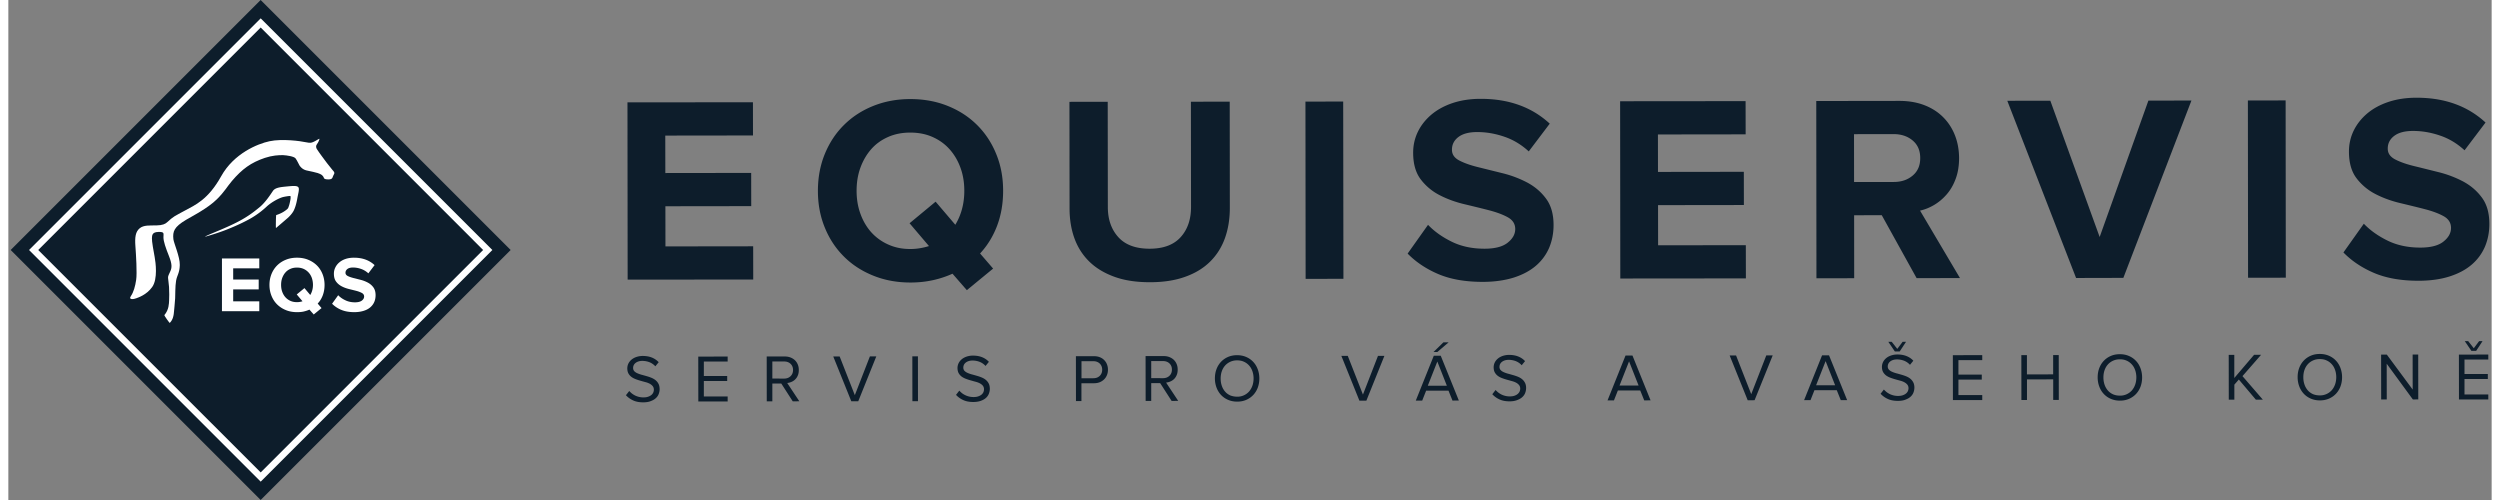
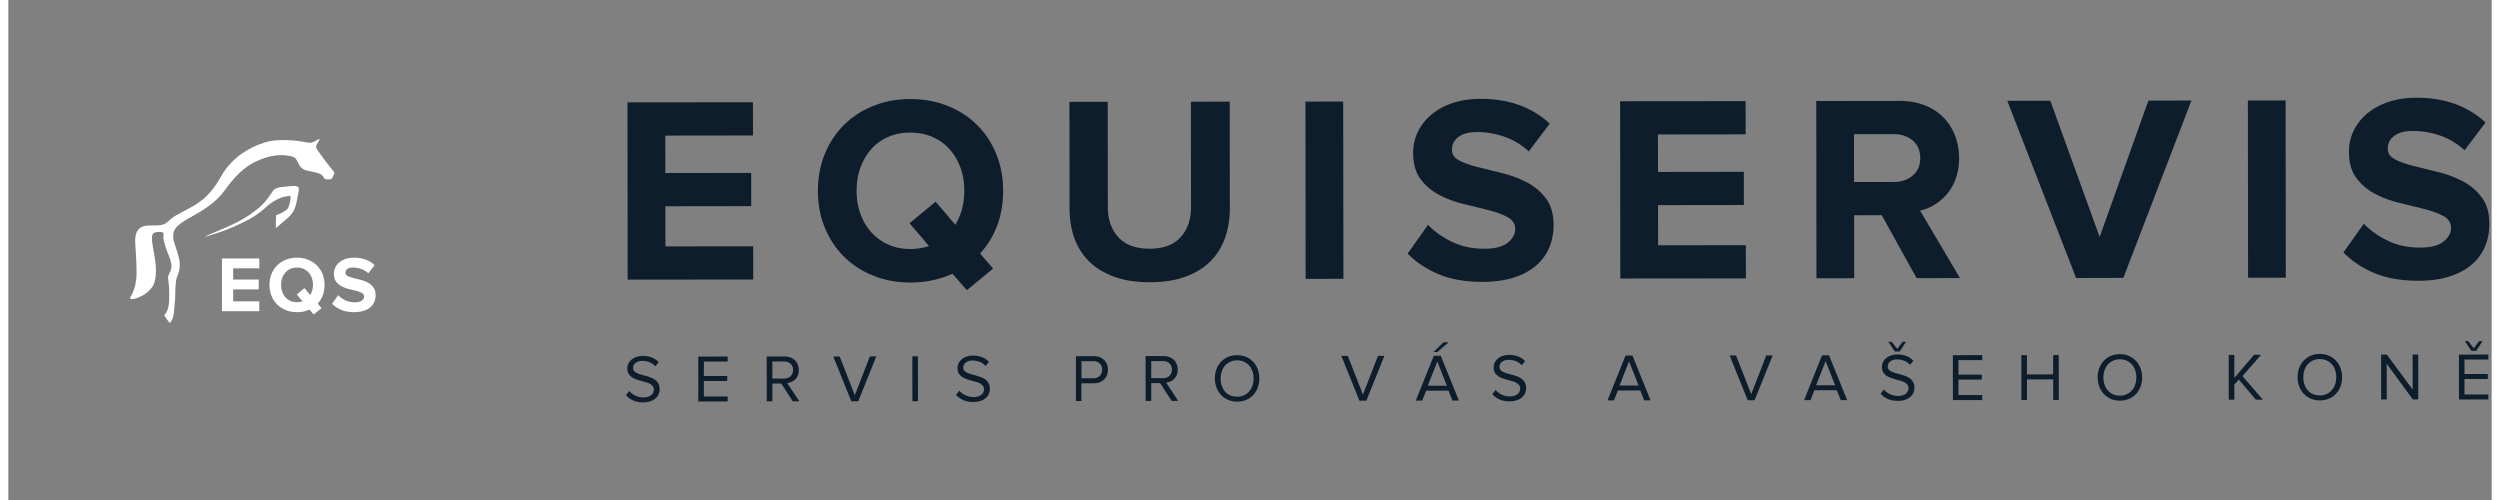
<svg xmlns="http://www.w3.org/2000/svg" xml:space="preserve" id="Vrstva_1" x="0" y="0" enable-background="new 0 0 422.36 85.04" version="1.1" viewBox="0 0 422.36 85.04" width="230" height="46">
  <rect x="0" y="0" width="422.36" height="85.04" fill="#808080" stroke="none" />
  <style>.st0{fill:#0D1D2B;}
	.st1{fill:#FFFFFF;}</style>
-   <path d="M12.85 12.45H72.98V72.58H12.85z" class="st0" transform="rotate(-45.001 42.918 42.52)" />
  <path d="M36.33 52.93v-8.97h6.35v1.68h-4.44v1.9h4.34v1.68h-4.34v2.03h4.44v1.68h-6.35zM49.09 53.09c-.67 0-1.3-.11-1.87-.34-.57-.23-1.07-.55-1.49-.96-.42-.41-.74-.9-.97-1.47-.23-.57-.35-1.19-.35-1.86 0-.67.12-1.29.35-1.86.23-.57.56-1.06.97-1.47.42-.41.91-.73 1.49-.96.57-.23 1.2-.34 1.87-.34.68 0 1.31.11 1.88.34.57.23 1.07.55 1.49.96.42.41.74.9.97 1.47.23.57.35 1.19.35 1.86 0 .64-.1 1.22-.3 1.76-.2.54-.49 1.01-.87 1.41l.66.77-1.33 1.09-.73-.83c-.31.14-.65.25-1 .33s-.73.1-1.12.1zm0-1.7c.31 0 .63-.05.94-.15l-.98-1.16L50.36 49l.99 1.17c.3-.5.46-1.08.46-1.72 0-.42-.07-.81-.19-1.17-.13-.36-.31-.67-.55-.93-.24-.26-.52-.47-.86-.62-.34-.15-.71-.22-1.12-.22-.41 0-.79.07-1.12.22-.34.15-.62.35-.85.62-.23.26-.41.58-.54.93-.13.36-.19.75-.19 1.17 0 .42.06.81.19 1.17.13.36.31.67.54.93.23.26.52.47.85.62.33.15.7.22 1.12.22zM58.85 53.09c-.87 0-1.61-.13-2.23-.39-.62-.26-1.14-.61-1.56-1.04l1.04-1.45c.31.33.71.62 1.2.85.48.24 1.04.36 1.65.36.53 0 .92-.1 1.18-.3.26-.2.38-.43.38-.69 0-.26-.13-.46-.38-.6-.26-.14-.57-.26-.95-.36-.38-.1-.8-.2-1.24-.31-.45-.11-.86-.26-1.24-.46s-.7-.46-.95-.8c-.26-.34-.38-.79-.38-1.35 0-.38.08-.73.24-1.05.16-.33.38-.62.68-.87.29-.25.65-.45 1.07-.59.42-.14.9-.21 1.43-.21 1.43 0 2.59.42 3.5 1.26l-1.06 1.4c-.37-.34-.78-.59-1.24-.75a4.12 4.12 0 0 0-1.37-.24c-.41 0-.73.08-.95.25-.22.17-.33.38-.33.65 0 .23.13.41.38.54.25.13.57.24.95.34.38.09.79.2 1.23.31.44.11.85.27 1.23.47.38.2.7.47.95.81.25.34.38.79.38 1.34 0 .41-.07.79-.22 1.14-.15.35-.37.65-.67.91-.3.26-.67.46-1.12.6-.48.15-1 .23-1.6.23zM33.44 40.27c-.01.01 2.12-.59 3.65-1.2 1.59-.63 2.91-1.24 4.12-1.92a14.85 14.85 0 0 0 2.72-2.01c.86-.8 2.13-1.45 2.77-1.62.3-.08 1.15-.22 1.27-.18.04.02.05.3.02.51-.03.23-.16.85-.24 1.08s-.13.4-.19.49c-.05.07-.17.2-.44.39s-.68.48-1.56.77c-.05.02-.09 2.22-.04 2.2.06-.04 1.79-1.53 2.02-1.73.23-.2.75-.74.99-1.22s.45-1.14.61-2.05c.16-.92.42-1.69.16-1.96s-.96-.2-1.99-.1c-1.02.1-1.92.18-2.31.75-.39.57-1.25 1.93-2.27 2.77-1.03.84-2.17 1.77-4.49 2.88s-4.58 1.91-4.8 2.15z" class="st1" />
  <path d="M27.45 54.93s.35-.33.52-.83c.17-.5.19-.97.2-1.07.01-.1.17-1.71.2-2.29.03-.58 0-2.07.16-3s.59-1.27.63-2.66c.04-1.38-1.02-3.73-1.09-4.4-.14-1.33.13-2.07 2.12-3.27.95-.57 3.68-1.94 5.28-3.52 1.33-1.32 1.71-2.11 2.56-3.11 1.72-2.02 3.23-3.13 5.61-3.93 1.2-.4 2.36-.49 3.12-.46.58.03 1.84.2 2.1.56.26.36.58 1.07.66 1.19.08.12.45.68 1.2.85.75.16 1.6.34 1.89.44.29.1.58.22.69.32s.27.25.31.36.06.22.16.28c.1.06.11.08.36.11.53.07.88-.04.97-.23.18-.41.17-.46.28-.63.17-.25.03-.43-.27-.75-.27-.3-1.59-2.01-1.81-2.35-.23-.34-.73-.98-.85-1.22s-.18-.52.04-.8c.22-.29.4-.71.42-.87.02-.15-.28.12-.78.37s-.69.36-1.54.17c-.84-.19-4-.63-6.16-.17-2.03.43-6.07 2.07-8.23 5.95-2.22 3.99-4.42 4.9-6.2 5.86-1.77.96-1.84.92-3.03 2-.27.24-.7.49-1.8.51-1.1.02-2.16-.09-2.85.5-.7.59-.82 1.53-.71 3.02.11 1.49.3 4.61.13 5.74-.16 1.08-.43 2.07-.9 2.76-.47.68.52.54.92.37.27-.11 1.74-.55 2.71-1.92s.58-4.2.42-5.07c-.17-.88-.5-2.76-.47-3.2.03-.44-.03-1.06 1.07-1.09 1.1-.03.89.22.89.9-.01.69.38 1.8.94 3.21.56 1.41.49 1.97.24 2.55s-.41.8-.4 1.13c.01.33.12.83.17 1.57s.04 1.9.01 2.33c-.03.43 0 1.52-.81 2.46-.04.07.88 1.35.92 1.33z" class="st1" />
-   <path d="m42.92 81.92-39.4-39.4 39.4-39.4 39.4 39.4-39.4 39.4zM5.08 42.52l37.84 37.83 37.83-37.83L42.92 4.68 5.08 42.52z" class="st1" />
  <path d="m105.33 47.56-.03-30.15 21.34-.02.01 5.65-14.92.02.01 6.37 14.6-.02.01 5.65-14.6.02.01 6.83 14.92-.02.01 5.65-21.36.02zM153.43 48.05c-2.26 0-4.36-.38-6.28-1.15-1.93-.77-3.6-1.84-5-3.23-1.4-1.38-2.5-3.03-3.28-4.95-.79-1.91-1.18-4-1.18-6.26s.39-4.35 1.17-6.26c.78-1.91 1.87-3.57 3.27-4.95 1.4-1.39 3.06-2.47 4.99-3.24 1.93-.77 4.02-1.16 6.28-1.16 2.29 0 4.4.38 6.33 1.15 1.93.77 3.6 1.84 5 3.23 1.4 1.38 2.5 3.03 3.28 4.95.79 1.91 1.18 4 1.18 6.26 0 2.14-.33 4.11-1.01 5.92-.68 1.81-1.65 3.39-2.91 4.75l2.22 2.57-4.47 3.67-2.44-2.8c-1.05.48-2.18.85-3.37 1.11-1.2.26-2.46.39-3.78.39zm-.01-5.7c1.05 0 2.11-.17 3.16-.5l-3.3-3.88 4.43-3.67 3.35 3.93c1.02-1.69 1.53-3.62 1.53-5.79 0-1.42-.22-2.73-.66-3.93-.44-1.2-1.06-2.25-1.86-3.14-.8-.89-1.76-1.58-2.9-2.08-1.13-.5-2.39-.74-3.78-.74-1.39 0-2.64.25-3.77.75s-2.09 1.19-2.87 2.08c-.78.89-1.39 1.94-1.83 3.14-.44 1.21-.65 2.52-.65 3.93 0 1.42.22 2.73.66 3.93.44 1.21 1.05 2.24 1.83 3.12a8.52 8.52 0 0 0 2.87 2.08c1.14.52 2.4.78 3.79.77zM194.13 48c-2.29 0-4.29-.3-6-.92-1.71-.62-3.13-1.47-4.26-2.57-1.13-1.1-1.98-2.42-2.54-3.95-.56-1.54-.84-3.24-.84-5.11l-.02-18.13 6.51-.01.02 17.9c0 2.11.6 3.82 1.79 5.13s2.96 1.96 5.31 1.96c2.35 0 4.11-.66 5.29-1.97s1.76-3.02 1.76-5.13l-.02-17.9 6.6-.01.02 18.08c0 1.87-.28 3.58-.83 5.13-.56 1.55-1.4 2.89-2.53 4-1.13 1.12-2.55 1.98-4.25 2.58-1.72.62-3.71.92-6.01.92zM220.64 47.43l-.03-30.15 6.42-.01.04 30.15-6.43.01zM250.75 47.94c-2.92 0-5.42-.43-7.51-1.31-2.08-.88-3.83-2.05-5.25-3.5l3.47-4.89c1.06 1.11 2.4 2.07 4.03 2.87 1.63.8 3.48 1.19 5.56 1.19 1.78 0 3.1-.34 3.95-1.02.86-.68 1.29-1.45 1.29-2.33 0-.87-.43-1.54-1.29-2.01-.86-.47-1.93-.86-3.21-1.19-1.28-.33-2.68-.67-4.18-1.03-1.51-.36-2.9-.87-4.18-1.53a9.37 9.37 0 0 1-3.21-2.68c-.86-1.13-1.29-2.64-1.29-4.53 0-1.26.26-2.44.79-3.54s1.29-2.07 2.27-2.91c.99-.84 2.19-1.51 3.61-1.99s3.02-.73 4.8-.73c4.79-.01 8.71 1.4 11.76 4.22l-3.57 4.72c-1.24-1.14-2.62-1.98-4.16-2.5-1.54-.53-3.07-.79-4.61-.79-1.39 0-2.45.28-3.19.84-.74.56-1.11 1.29-1.1 2.19 0 .78.43 1.39 1.29 1.83.86.44 1.92.81 3.2 1.12 1.28.32 2.66.66 4.15 1.03 1.49.37 2.87.9 4.15 1.57 1.28.68 2.35 1.58 3.2 2.73.86 1.14 1.29 2.65 1.29 4.51 0 1.38-.25 2.66-.74 3.84a8.333 8.333 0 0 1-2.23 3.05c-.99.86-2.25 1.54-3.77 2.03-1.53.48-3.3.74-5.32.74zM274.16 47.37l-.03-30.15 21.34-.02.01 5.65-14.92.02.01 6.37 14.6-.02.01 5.65-14.6.02.01 6.83 14.92-.02.01 5.65-21.36.02zM324.56 47.31l-5.93-10.71-4.7.01.01 10.71-6.42.01-.03-30.15 14.13-.02c1.57 0 2.98.24 4.24.72 1.25.48 2.32 1.16 3.19 2.03.88.87 1.55 1.9 2.02 3.09s.7 2.48.71 3.86c0 1.33-.19 2.5-.57 3.53-.38 1.03-.88 1.91-1.52 2.65s-1.35 1.34-2.14 1.81-1.59.79-2.41.97l6.79 11.47-7.37.02zm-3.9-16.36c1.3 0 2.37-.36 3.23-1.09.86-.72 1.29-1.72 1.28-2.99 0-1.27-.43-2.26-1.29-2.98-.86-.72-1.94-1.08-3.23-1.08l-6.74.01.01 8.14 6.74-.01zM351.68 47.28l-11.7-30.14 7.32-.01 8.39 23.18 8.29-23.2 7.32-.01-11.58 30.16-8.04.02zM380.93 47.24l-.03-30.15 6.42-.01.03 30.15-6.42.01zM409.91 47.75c-2.92 0-5.42-.43-7.51-1.31-2.08-.88-3.83-2.05-5.25-3.5l3.47-4.89c1.06 1.11 2.4 2.07 4.03 2.87 1.63.8 3.48 1.19 5.56 1.19 1.78 0 3.1-.34 3.95-1.02.86-.68 1.29-1.45 1.29-2.33 0-.87-.43-1.54-1.29-2.01-.86-.47-1.93-.86-3.21-1.19-1.28-.33-2.68-.67-4.18-1.03-1.51-.36-2.9-.87-4.18-1.53a9.37 9.37 0 0 1-3.21-2.68c-.86-1.13-1.29-2.64-1.29-4.53 0-1.26.26-2.44.79-3.54s1.29-2.07 2.27-2.91c.98-.84 2.19-1.51 3.61-1.99s3.02-.73 4.8-.73c4.79-.01 8.71 1.4 11.76 4.22l-3.57 4.72c-1.24-1.14-2.62-1.98-4.16-2.5-1.54-.53-3.07-.79-4.61-.79-1.39 0-2.45.28-3.19.84-.74.56-1.11 1.29-1.1 2.19 0 .78.43 1.39 1.29 1.83.86.44 1.92.81 3.2 1.12 1.28.31 2.66.66 4.15 1.03 1.49.37 2.87.9 4.15 1.57 1.28.68 2.35 1.58 3.2 2.73.86 1.14 1.29 2.65 1.29 4.51 0 1.38-.25 2.66-.74 3.84a8.333 8.333 0 0 1-2.23 3.05c-.99.86-2.25 1.54-3.77 2.03-1.54.49-3.31.74-5.32.74zM107.97 68.43c-.67 0-1.25-.11-1.73-.34-.48-.22-.88-.52-1.2-.87l.56-.72c.12.14.27.27.43.41.17.13.35.25.55.35a3.215 3.215 0 0 0 1.41.33c.34 0 .63-.04.86-.13.23-.08.41-.19.55-.31.14-.13.24-.27.3-.42.06-.16.09-.31.09-.45 0-.24-.07-.45-.2-.61-.13-.16-.3-.29-.51-.41-.21-.11-.45-.2-.72-.27-.27-.07-.55-.15-.83-.23-.29-.08-.56-.17-.83-.27-.27-.1-.51-.23-.72-.38a1.89 1.89 0 0 1-.51-.58c-.13-.23-.19-.51-.2-.86 0-.31.07-.6.2-.86s.32-.48.55-.67c.23-.19.51-.33.83-.44.32-.1.67-.16 1.04-.16.59 0 1.11.09 1.56.27.45.18.84.45 1.16.79l-.57.7a2.67 2.67 0 0 0-1.01-.7 3.45 3.45 0 0 0-1.2-.22c-.46 0-.83.11-1.13.33-.29.22-.44.52-.44.88 0 .21.07.39.19.53.13.14.3.26.51.35.21.1.45.18.72.26.27.07.55.15.83.23.29.08.56.17.83.28.27.11.51.24.72.41.21.17.38.37.51.62.13.24.19.54.2.9 0 .27-.05.55-.15.82-.1.27-.26.51-.49.72-.22.21-.52.38-.87.51-.34.14-.78.21-1.29.21zM117.35 68.28l-.01-7.63 5-.01v.85h-4.05v2.46h3.97v.85h-3.97v2.63h4.05v.85h-4.99zM133.41 68.26l-1.95-3.03h-1.52v3.03h-.95l-.01-7.63h3.06c.35 0 .67.05.96.16.29.11.54.26.76.46.21.2.38.44.5.73.12.28.18.6.18.95 0 .34-.05.65-.16.91a1.96 1.96 0 0 1-1.06 1.1c-.24.11-.49.17-.75.2l2.06 3.11-1.12.01zm-1.47-3.87c.46 0 .82-.14 1.1-.41.28-.27.42-.62.42-1.05 0-.43-.14-.78-.42-1.05-.28-.27-.65-.4-1.1-.4h-2v2.9l2 .01zM143.37 68.25l-3.07-7.62h1.09l2.58 6.58 2.56-6.59h1.09l-3.07 7.63h-1.18zM153.76 68.24l-.01-7.63h.95l.01 7.63h-.95zM164.11 68.37c-.67 0-1.25-.11-1.73-.34-.48-.22-.88-.52-1.2-.87l.56-.72c.12.14.27.27.43.41a3.215 3.215 0 0 0 1.97.68c.34 0 .63-.04.86-.13.23-.08.41-.19.55-.31.14-.13.24-.27.3-.42.06-.16.09-.31.09-.45 0-.24-.07-.45-.19-.61-.13-.16-.3-.29-.51-.41-.21-.11-.45-.2-.72-.27-.27-.07-.55-.15-.83-.23-.29-.08-.56-.17-.83-.27-.27-.1-.51-.23-.72-.38a1.89 1.89 0 0 1-.51-.58c-.13-.23-.19-.51-.2-.86 0-.31.07-.6.2-.86s.32-.48.55-.67c.23-.19.51-.33.83-.44.32-.1.67-.16 1.04-.16.59 0 1.11.09 1.56.27.45.18.84.44 1.16.79l-.57.7a2.67 2.67 0 0 0-1.01-.7 3.45 3.45 0 0 0-1.2-.22c-.46 0-.83.11-1.13.33-.29.22-.44.52-.44.88 0 .21.07.39.19.53.13.14.3.26.51.35.21.1.45.18.72.26.27.07.55.15.83.23.29.08.56.17.83.28.27.11.51.24.72.41.21.17.38.37.51.62.13.24.19.54.2.9 0 .27-.05.55-.15.82-.1.27-.26.51-.48.72-.22.21-.52.38-.87.51-.38.14-.81.21-1.32.21zM181.58 68.21l-.01-7.63h3.06c.38 0 .72.06 1.02.18.3.12.55.29.75.5.2.21.36.45.46.73.11.28.16.57.16.89 0 .31-.05.61-.16.89s-.26.52-.47.73c-.21.21-.46.38-.75.5-.3.12-.63.18-1.01.18h-2.12v3.03h-.93zm2.94-3.88c.46 0 .82-.13 1.1-.4.28-.27.42-.62.42-1.05 0-.43-.14-.78-.42-1.05-.28-.27-.65-.4-1.1-.4h-2v2.9h2zM197.85 68.19l-1.95-3.03h-1.52v3.03h-.95l-.01-7.63h3.06c.35 0 .67.05.96.16.29.11.54.26.76.46.21.2.38.44.5.73.12.28.18.6.18.95 0 .34-.05.65-.16.91a1.96 1.96 0 0 1-1.06 1.1c-.24.11-.49.17-.75.2l2.06 3.11-1.12.01zm-1.47-3.87c.46 0 .82-.14 1.1-.41.28-.27.42-.62.42-1.05 0-.43-.14-.78-.42-1.05-.28-.27-.65-.4-1.1-.4h-2v2.9l2 .01zM209 68.31c-.56 0-1.08-.1-1.54-.3-.47-.2-.86-.47-1.2-.83-.33-.35-.59-.77-.77-1.25-.18-.48-.28-1-.28-1.57 0-.56.09-1.09.27-1.57.18-.48.44-.9.77-1.25s.73-.63 1.19-.83c.46-.2.98-.3 1.54-.3s1.08.1 1.54.3c.47.2.86.47 1.2.83s.59.77.77 1.25c.18.48.28 1 .28 1.57 0 .56-.09 1.09-.27 1.57-.18.48-.44.9-.77 1.25s-.73.63-1.19.83c-.46.2-.97.3-1.54.3zm0-.84a2.658 2.658 0 0 0 2.03-.89c.24-.28.43-.61.56-.98.13-.38.2-.79.2-1.23 0-.44-.07-.85-.2-1.23s-.32-.71-.57-.98c-.24-.27-.54-.49-.88-.64-.34-.16-.73-.23-1.15-.23-.43 0-.81.08-1.16.24-.35.16-.64.37-.89.65-.24.27-.43.6-.56.98-.13.38-.19.79-.19 1.24 0 .44.07.85.2 1.23s.32.7.56.98c.24.28.54.49.89.65.35.13.74.21 1.16.21zM229.79 68.15l-3.07-7.62h1.09l2.58 6.58 2.56-6.59h1.09l-3.07 7.63h-1.18zM245.62 68.13l-.68-1.69h-3.8l-.67 1.69h-1.09l3.06-7.63h1.18l3.08 7.62-1.08.01zm-2.58-6.64-1.62 4.11h3.24l-1.62-4.11zm0-1.62h-.65l1.69-1.65h.89l-1.93 1.65zM255.32 68.26c-.67 0-1.25-.11-1.73-.34-.48-.22-.88-.52-1.2-.87l.56-.72c.12.14.27.27.43.41.17.13.35.25.55.35a3.215 3.215 0 0 0 1.41.33c.34 0 .63-.04.86-.13.23-.08.41-.19.55-.32.14-.13.24-.27.3-.42.06-.16.09-.31.09-.45 0-.24-.07-.45-.2-.61-.13-.16-.3-.3-.51-.41-.21-.11-.45-.2-.72-.27-.27-.07-.55-.15-.83-.23-.29-.08-.56-.17-.83-.27-.27-.1-.51-.23-.72-.38a1.89 1.89 0 0 1-.51-.58c-.13-.23-.19-.51-.2-.86 0-.31.07-.6.2-.86s.32-.48.55-.67c.23-.19.51-.33.83-.44.32-.1.67-.16 1.04-.16.59 0 1.11.09 1.56.27.45.18.84.44 1.16.79l-.57.7a2.67 2.67 0 0 0-1.01-.7 3.45 3.45 0 0 0-1.2-.22c-.46 0-.83.11-1.13.33-.29.22-.44.52-.44.88 0 .21.07.39.2.53s.3.26.51.35c.21.1.45.18.72.26.27.07.55.15.83.23.29.08.56.17.84.28.27.11.51.24.72.41.21.17.38.37.51.62.13.24.2.54.2.9 0 .27-.05.55-.15.82-.1.27-.26.51-.49.72-.22.21-.52.38-.87.51-.37.15-.8.22-1.31.22zM278.23 68.1l-.68-1.69h-3.8l-.67 1.69h-1.09l3.06-7.63h1.18l3.08 7.62-1.08.01zm-2.58-6.64-1.62 4.11h3.24l-1.62-4.11zM295.83 68.08l-3.07-7.62h1.09l2.58 6.58 2.56-6.59h1.09L297 68.07l-1.17.01zM311.66 68.06l-.68-1.69h-3.8l-.67 1.69h-1.09l3.06-7.63h1.18l3.08 7.62-1.08.01zm-2.58-6.64-1.62 4.11h3.24l-1.62-4.11zM321.36 68.18c-.67 0-1.25-.11-1.73-.34-.48-.22-.88-.52-1.2-.87l.56-.72c.12.14.27.27.43.41.17.13.35.25.55.35a3.215 3.215 0 0 0 1.41.33c.34 0 .63-.04.86-.13.23-.08.41-.19.55-.31.14-.13.24-.27.3-.42.06-.16.09-.31.09-.45 0-.24-.07-.45-.2-.61-.13-.16-.3-.29-.51-.41-.21-.11-.45-.2-.72-.27-.27-.07-.55-.15-.83-.23-.29-.08-.56-.17-.83-.27-.27-.1-.51-.23-.72-.38a1.89 1.89 0 0 1-.51-.58c-.13-.23-.19-.51-.2-.86 0-.31.07-.6.2-.86s.32-.48.55-.67c.23-.19.51-.33.83-.44.32-.1.67-.16 1.04-.16.59 0 1.11.09 1.56.27.45.18.84.44 1.16.79l-.57.7a2.67 2.67 0 0 0-1.01-.7 3.45 3.45 0 0 0-1.2-.22c-.46 0-.83.11-1.13.33-.29.22-.44.52-.44.88 0 .21.07.39.2.53s.3.26.51.35c.21.1.45.18.72.26.27.07.55.15.83.23.29.08.56.17.84.28.27.11.51.24.72.41.21.17.38.37.51.62.13.24.2.54.2.9 0 .27-.05.55-.15.82-.1.27-.26.51-.49.72-.22.21-.52.38-.87.51-.37.15-.8.21-1.31.21zm-.5-8.4-1.12-1.65h.58l.95 1.21.91-1.21h.58l-1.08 1.65h-.82zM330.73 68.04l-.01-7.63 5-.01v.85h-4.05v2.46h3.97v.85h-3.97v2.63h4.05v.85h-4.99zM347.79 68.02v-3.5l-4.46.01v3.5h-.95l-.01-7.63h.95v3.28l4.46-.01v-3.28h.95l.01 7.63h-.95zM359.14 68.14c-.56 0-1.08-.1-1.54-.3-.47-.2-.86-.47-1.2-.83s-.59-.77-.77-1.25c-.18-.48-.28-1-.28-1.57 0-.56.09-1.09.27-1.57.18-.48.44-.9.77-1.25s.73-.63 1.19-.83c.46-.2.98-.3 1.54-.3s1.08.1 1.54.3c.47.2.86.47 1.2.83s.59.77.77 1.25c.18.48.28 1 .28 1.57 0 .56-.09 1.09-.27 1.57-.18.48-.44.9-.77 1.25s-.73.63-1.19.83c-.46.2-.97.3-1.54.3zm0-.85a2.658 2.658 0 0 0 2.03-.89c.24-.28.43-.61.56-.98.13-.38.2-.79.2-1.23 0-.44-.07-.85-.2-1.23s-.32-.71-.57-.98c-.24-.27-.54-.49-.88-.64-.34-.16-.73-.23-1.15-.23-.43 0-.81.08-1.16.24-.35.16-.64.37-.89.65-.24.27-.43.6-.56.98-.13.38-.19.79-.19 1.23 0 .44.07.85.2 1.23s.32.7.56.98c.24.28.54.49.89.65.35.15.74.22 1.16.22zM382.26 67.98l-2.9-3.43-.76.87v2.56h-.95l-.01-7.63h.95v3.94l3.37-3.95h1.19l-3.17 3.63 3.46 4-1.18.01zM393.15 68.1c-.56 0-1.08-.1-1.54-.3-.47-.2-.86-.47-1.2-.83-.33-.35-.59-.77-.77-1.25-.18-.48-.28-1-.28-1.57 0-.56.09-1.09.27-1.57.18-.48.44-.9.77-1.25s.73-.63 1.19-.83c.46-.2.98-.3 1.54-.3s1.08.1 1.54.3c.47.2.86.47 1.2.83.33.35.59.77.77 1.25.18.48.28 1 .28 1.57 0 .56-.09 1.09-.27 1.57-.18.48-.44.9-.77 1.25s-.73.63-1.19.83c-.47.2-.98.3-1.54.3zm-.01-.85a2.658 2.658 0 0 0 2.03-.89c.24-.28.43-.61.56-.98.13-.38.2-.79.2-1.23 0-.44-.07-.85-.2-1.23s-.32-.71-.57-.98c-.24-.27-.54-.49-.88-.64-.34-.16-.73-.23-1.15-.23-.43 0-.81.08-1.16.24-.35.16-.64.37-.89.65-.24.27-.43.6-.56.98-.13.38-.19.79-.19 1.24 0 .44.07.85.2 1.23s.32.7.56.98c.24.28.54.49.89.65.35.14.74.21 1.16.21zM408.96 67.94l-4.45-6.08.01 6.08h-.95l-.01-7.63h.97l4.4 5.95-.01-5.96h.95l.01 7.63-.92.01zM416.8 67.94l-.01-7.63 5-.01v.85h-4.05v2.46h3.97v.85h-3.97v2.63h4.05v.85h-4.99zm2.11-8.27-1.12-1.65h.58l.95 1.21.91-1.21h.58l-1.08 1.65h-.82z" class="st0" />
</svg>